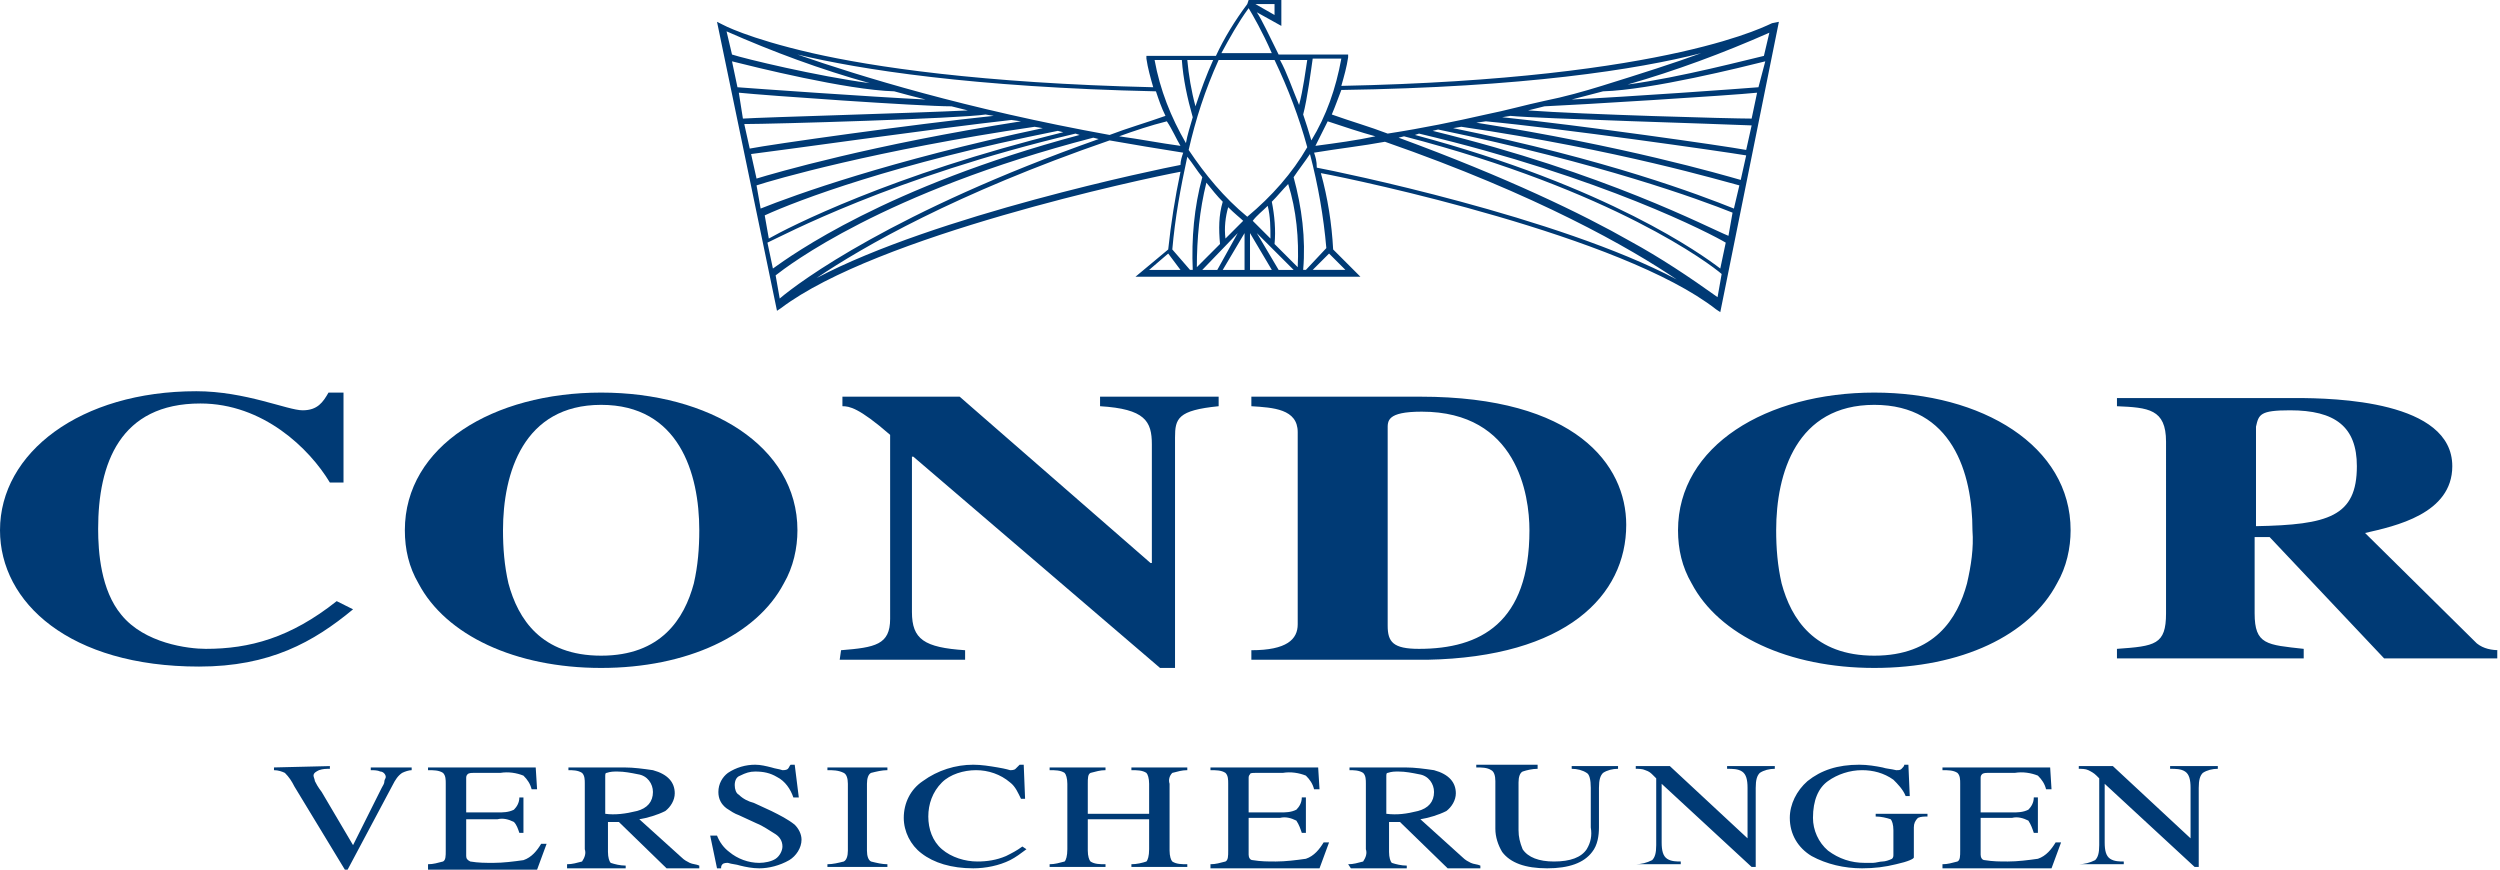
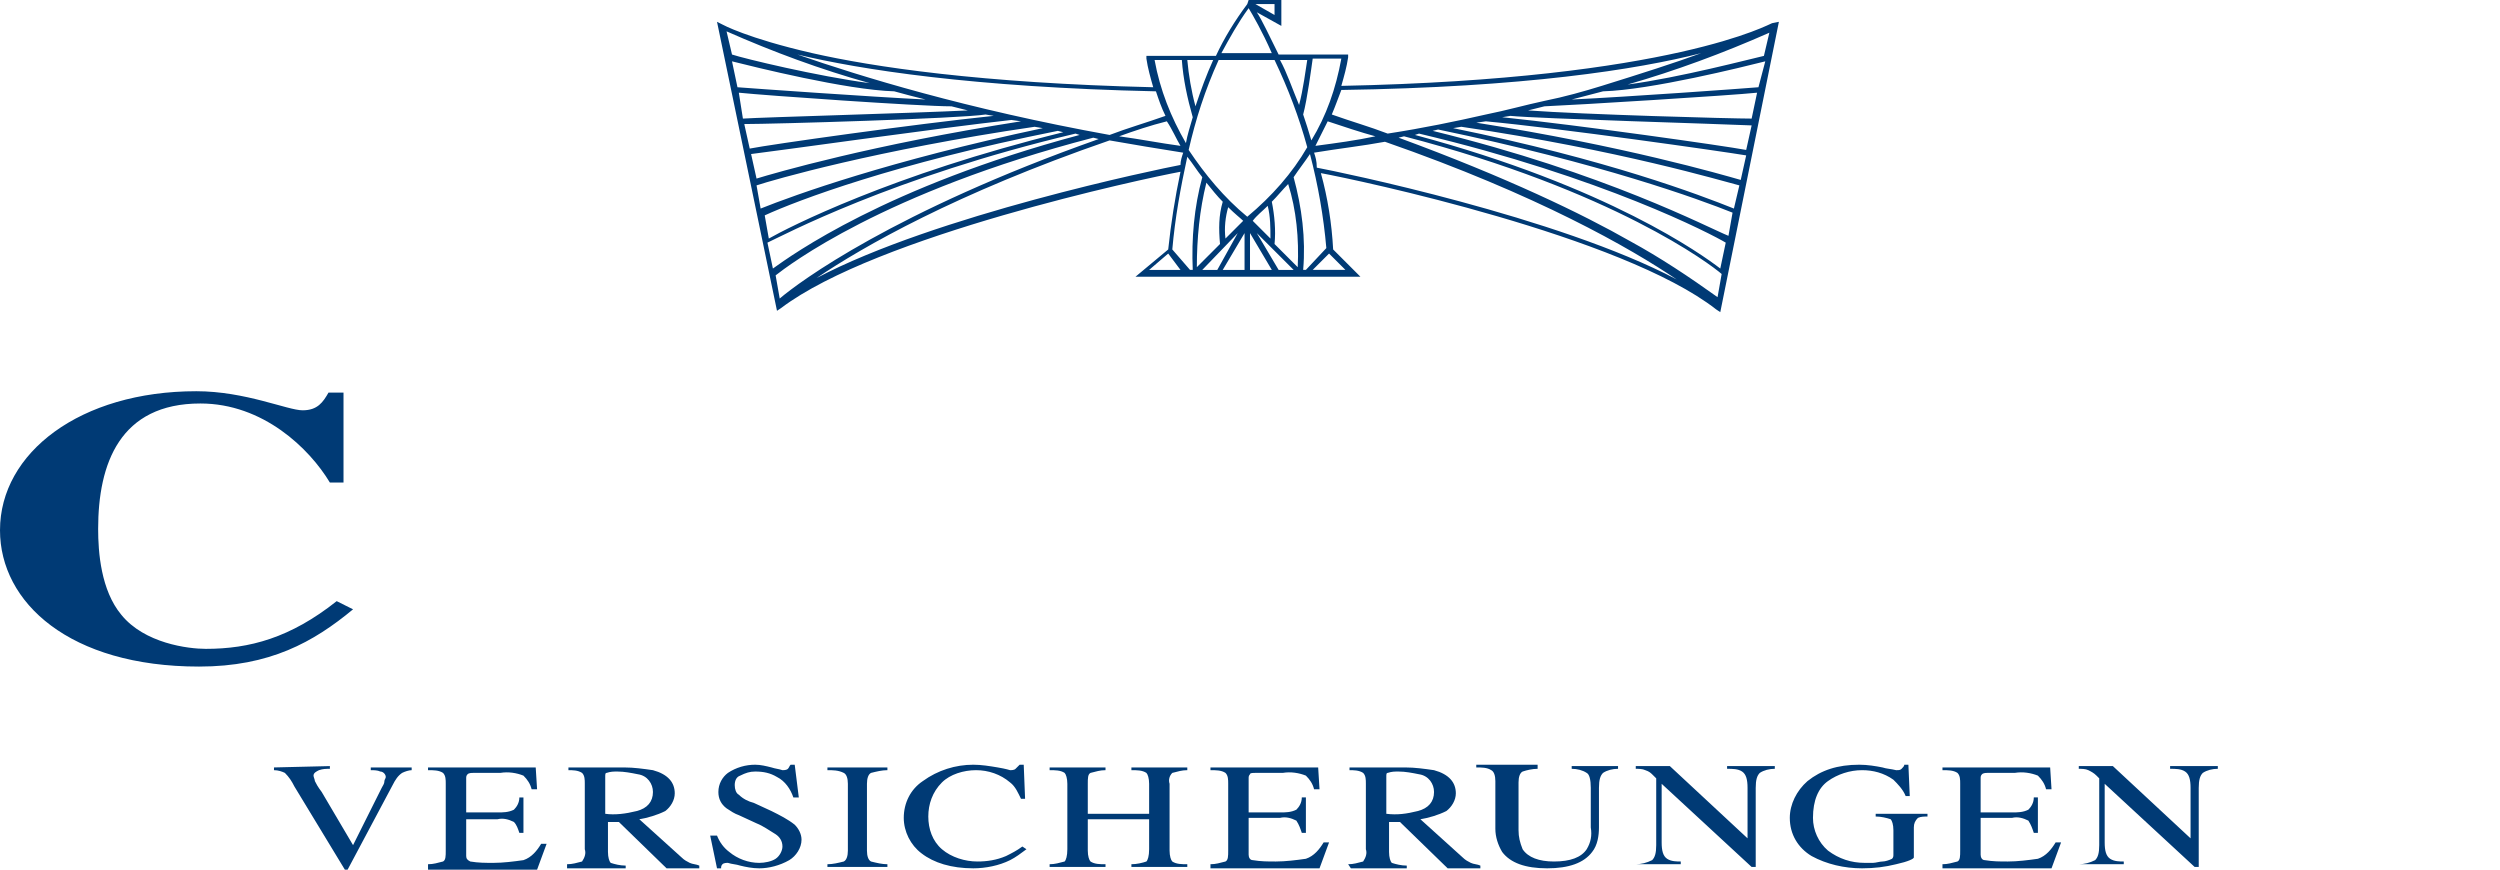
<svg xmlns="http://www.w3.org/2000/svg" xmlns:ns1="http://sodipodi.sourceforge.net/DTD/sodipodi-0.dtd" xmlns:ns2="http://www.inkscape.org/namespaces/inkscape" version="1.1" id="Ebene_1" x="0" y="0" viewBox="0 0 183.4 63.8" xml:space="preserve" ns1:docname="DL1021.svg" width="183.4" height="63.8" ns2:version="1.0.2 (e86c870879, 2021-01-15)">
  <defs id="defs23" />
  <ns1:namedview pagecolor="#ffffff" bordercolor="#666666" borderopacity="1" objecttolerance="10" gridtolerance="10" guidetolerance="10" ns2:pageopacity="0" ns2:pageshadow="2" ns2:window-width="2438" ns2:window-height="1256" id="namedview21" showgrid="false" ns2:zoom="5.04" ns2:cx="91.6" ns2:cy="32.8" ns2:window-x="0" ns2:window-y="34" ns2:window-maximized="0" ns2:current-layer="Ebene_1" />
  <style id="style2">.st0,.st1{fill:#003a75}.st1{fill-rule:evenodd;clip-rule:evenodd}</style>
  <path id="Path" class="st0" d="m 24.7,44.1 c -3.4,2.7 -6.4,3.5 -9.6,3.5 -1.3,0 -4.5,-0.4 -6.2,-2.5 -1.5,-1.8 -1.7,-4.6 -1.7,-6.3 0,-4.8 1.6,-9.2 7.5,-9.2 4.6,0 8,3.3 9.5,5.8 h 1 v -6.6 h -1.1 c -0.4,0.7 -0.8,1.3 -1.9,1.3 -1.1,0 -4.2,-1.4 -7.8,-1.4 C 5.9,28.7 0,33.2 0,38.9 c 0,5.3 5.1,10 14.6,10 5.2,0 8.4,-1.8 11.3,-4.2 z" />
-   <path id="Shape" class="st1" d="m 58.5,38.9 c 0,-6.2 -6.5,-10.1 -14.4,-10.1 -7.9,0 -14.4,3.9 -14.4,10.1 0,1.4 0.3,2.7 1,3.9 2,3.8 7.1,6.2 13.4,6.2 6.3,0 11.4,-2.4 13.4,-6.2 0.7,-1.2 1,-2.6 1,-3.9 z m -7.6,3.9 c -0.7,2.6 -2.4,5.3 -6.8,5.3 -4.4,0 -6.1,-2.7 -6.8,-5.3 -0.3,-1.3 -0.4,-2.6 -0.4,-3.9 0,-4.2 1.5,-9.2 7.2,-9.2 5.7,0 7.2,5 7.2,9.2 0,1.3 -0.1,2.6 -0.4,3.9 z" />
-   <path class="st0" d="m 61.6,48.4 h 9.2 v -0.7 c -3,-0.2 -3.9,-0.8 -3.9,-2.8 V 33.5 H 67 L 85.1,49 h 1.1 V 32.1 c 0,-1.4 0.2,-2 3.2,-2.3 v -0.7 h -8.7 v 0.7 c 3.3,0.2 3.8,1.1 3.8,2.8 v 8.7 h -0.1 l -14,-12.2 h -8.6 v 0.7 c 0.5,0 1.2,0.1 3.5,2.1 v 13.5 c 0,1.9 -1.1,2.1 -3.6,2.3 z" id="path6" />
-   <path class="st1" d="m 91.9,48.4 h 12.8 c 10.2,-0.2 14.6,-4.7 14.6,-9.9 0,-4.4 -3.7,-9.4 -15.1,-9.4 H 91.8 v 0.7 c 1.6,0.1 3.4,0.2 3.4,1.9 v 14.1 c 0,1.1 -0.8,1.9 -3.4,1.9 v 0.7 z m 9.9,-16.9 c 0,-0.6 -0.1,-1.3 2.5,-1.3 7,0 7.9,6.1 7.9,8.7 0,6.8 -3.6,8.7 -8.1,8.7 -1.9,0 -2.3,-0.5 -2.3,-1.7 z m 50.1,7.4 c 0,-6.2 -6.5,-10.1 -14.4,-10.1 -7.9,0 -14.4,3.9 -14.4,10.1 0,1.4 0.3,2.7 1,3.9 2,3.8 7.1,6.2 13.4,6.2 6.4,0 11.4,-2.4 13.4,-6.2 0.7,-1.2 1,-2.6 1,-3.9 z m -7.6,3.9 c -0.7,2.6 -2.4,5.3 -6.8,5.3 -4.4,0 -6.1,-2.7 -6.8,-5.3 -0.3,-1.3 -0.4,-2.6 -0.4,-3.9 0,-4.2 1.5,-9.2 7.2,-9.2 5.7,0 7.2,5 7.2,9.2 0.1,1.3 -0.1,2.6 -0.4,3.9 z m 21.2,-11.5 c 0.2,-0.9 0.3,-1.2 2.5,-1.2 3.3,0 4.9,1.2 4.9,4.1 0,3.7 -2.1,4.3 -7.4,4.4 z m 17.9,16.4 c -0.6,0 -1.2,-0.1 -1.7,-0.5 l -8.2,-8.1 c 2.2,-0.5 6.4,-1.4 6.4,-4.9 0,-4.8 -8.6,-5 -11.5,-5 h -13.1 v 0.6 c 2.3,0.1 3.6,0.2 3.6,2.6 V 45 c 0,2.3 -0.8,2.4 -3.6,2.6 v 0.7 H 169 v -0.7 c -2.7,-0.3 -3.6,-0.3 -3.6,-2.6 v -5.6 h 1.1 l 8.4,8.9 h 8.3 v -0.6 z" id="path8" />
  <path class="st0" d="m 24.2,56.2 v 0.2 c -0.3,0 -0.5,0 -0.8,0.1 -0.2,0.1 -0.4,0.2 -0.4,0.4 0,0.1 0.1,0.3 0.1,0.4 0.1,0.2 0.2,0.4 0.5,0.8 L 25.9,62 28,57.8 c 0.1,-0.2 0.2,-0.3 0.2,-0.5 0,-0.1 0.1,-0.2 0.1,-0.3 0,-0.2 -0.2,-0.4 -0.4,-0.4 -0.2,-0.1 -0.5,-0.1 -0.7,-0.1 v -0.2 h 3 v 0.2 c -0.2,0 -0.5,0.1 -0.7,0.2 -0.3,0.2 -0.5,0.5 -0.7,0.9 l -3.3,6.2 h -0.2 l -3.7,-6.1 c -0.2,-0.4 -0.4,-0.7 -0.7,-1 -0.2,-0.1 -0.5,-0.2 -0.8,-0.2 v -0.2 z m 7.2,7.2 c 0.4,0 0.7,-0.1 1.1,-0.2 0.2,-0.1 0.2,-0.4 0.2,-0.8 v -4.9 c 0,-0.3 0,-0.6 -0.2,-0.8 -0.3,-0.2 -0.7,-0.2 -1.1,-0.2 v -0.2 h 7.9 l 0.1,1.6 H 39 c -0.1,-0.4 -0.3,-0.7 -0.6,-1 -0.5,-0.2 -1.1,-0.3 -1.7,-0.2 h -2 c -0.1,0 -0.3,0 -0.4,0.1 -0.1,0.1 -0.1,0.2 -0.1,0.3 v 2.5 h 2.3 c 0.4,0 0.8,0 1.2,-0.2 0.2,-0.2 0.4,-0.5 0.4,-0.9 h 0.3 v 2.6 H 38.1 C 38,60.8 37.9,60.5 37.7,60.3 37.3,60.1 36.9,60 36.5,60.1 h -2.3 v 2.7 c 0,0.2 0.1,0.3 0.3,0.4 0.6,0.1 1.1,0.1 1.7,0.1 0.7,0 1.5,-0.1 2.2,-0.2 0.6,-0.2 1,-0.7 1.3,-1.2 h 0.4 l -0.7,1.9 h -8 z" id="path10" />
  <path class="st1" d="m 46.7,59.5 c 0.8,-0.2 1.2,-0.7 1.2,-1.4 0,-0.6 -0.4,-1.2 -1.1,-1.3 -0.5,-0.1 -1,-0.2 -1.5,-0.2 -0.3,0 -0.5,0 -0.8,0.1 -0.1,0 -0.1,0.1 -0.1,0.3 v 2.7 c 0.7,0.1 1.5,0 2.3,-0.2 z m -5.1,3.9 c 0.4,0 0.7,-0.1 1.1,-0.2 0.2,-0.3 0.3,-0.6 0.2,-0.9 v -4.8 c 0,-0.3 0,-0.6 -0.2,-0.8 -0.3,-0.2 -0.7,-0.2 -1,-0.2 v -0.2 h 4.1 c 0.7,0 1.4,0.1 2.1,0.2 1.1,0.3 1.6,0.9 1.6,1.7 0,0.5 -0.3,1 -0.7,1.3 -0.6,0.3 -1.3,0.5 -1.9,0.6 l 3.1,2.8 c 0.2,0.2 0.4,0.3 0.6,0.4 0.2,0.1 0.5,0.1 0.7,0.2 v 0.2 h -2.4 l -3.5,-3.4 h -0.8 v 2.2 c 0,0.4 0.1,0.7 0.2,0.8 0.3,0.1 0.7,0.2 1.1,0.2 v 0.2 h -4.3 z" id="path12" />
  <path class="st0" d="m 52.6,61.3 c 0.2,0.5 0.5,0.9 0.9,1.2 0.6,0.5 1.4,0.8 2.2,0.8 0.4,0 0.9,-0.1 1.2,-0.3 0.3,-0.2 0.5,-0.6 0.5,-0.9 0,-0.4 -0.2,-0.7 -0.5,-0.9 -0.5,-0.3 -0.9,-0.6 -1.4,-0.8 l -1.3,-0.6 c -0.3,-0.1 -0.6,-0.3 -0.9,-0.5 -0.4,-0.3 -0.6,-0.7 -0.6,-1.2 0,-0.6 0.3,-1.1 0.7,-1.4 0.6,-0.4 1.3,-0.6 2,-0.6 0.4,0 0.8,0.1 1.2,0.2 0.3,0.1 0.5,0.1 0.8,0.2 0.1,0 0.3,0 0.4,-0.1 0.1,-0.1 0.1,-0.2 0.2,-0.3 h 0.3 l 0.3,2.4 H 58.2 C 58,57.9 57.6,57.3 57,57 c -0.5,-0.3 -1,-0.4 -1.6,-0.4 -0.4,0 -0.7,0.1 -1.1,0.3 -0.3,0.1 -0.4,0.4 -0.4,0.7 0,0.3 0.1,0.6 0.3,0.7 0.3,0.3 0.7,0.5 1.1,0.6 l 1.3,0.6 c 0.6,0.3 1.2,0.6 1.7,1 0.3,0.3 0.5,0.7 0.5,1.1 0,0.6 -0.4,1.2 -0.9,1.5 -0.7,0.4 -1.5,0.6 -2.2,0.6 -0.5,0 -1,-0.1 -1.4,-0.2 -0.3,-0.1 -0.6,-0.1 -0.9,-0.2 -0.1,0 -0.3,0 -0.4,0.1 -0.1,0.1 -0.1,0.2 -0.1,0.3 h -0.3 l -0.5,-2.4 z m 8.1,2.1 c 0.4,0 0.8,-0.1 1.2,-0.2 0.2,-0.1 0.3,-0.4 0.3,-0.8 v -4.9 c 0,-0.4 -0.1,-0.7 -0.3,-0.8 -0.4,-0.2 -0.8,-0.2 -1.2,-0.2 v -0.2 h 4.4 v 0.2 c -0.4,0 -0.8,0.1 -1.2,0.2 -0.2,0.1 -0.3,0.4 -0.3,0.8 v 4.9 c 0,0.4 0.1,0.7 0.3,0.8 0.4,0.1 0.8,0.2 1.2,0.2 v 0.2 h -4.4 z m 12.5,-7.1 c 0.6,0.1 0.9,0.2 0.9,0.2 0.1,0 0.3,0 0.4,-0.1 l 0.3,-0.3 h 0.3 l 0.1,2.5 h -0.3 c -0.2,-0.4 -0.4,-0.9 -0.8,-1.2 -0.7,-0.6 -1.6,-0.9 -2.5,-0.9 -0.9,0 -1.9,0.3 -2.5,0.9 -0.7,0.7 -1,1.6 -1,2.5 0,0.9 0.3,1.8 1,2.4 0.7,0.6 1.7,0.9 2.6,0.9 0.7,0 1.4,-0.1 2.1,-0.4 0.4,-0.2 0.8,-0.4 1.2,-0.7 l 0.3,0.2 c -0.4,0.3 -0.8,0.6 -1.2,0.8 -0.8,0.4 -1.8,0.6 -2.7,0.6 -1.6,0 -2.9,-0.4 -3.8,-1.1 C 66.8,62 66.3,61 66.3,60 c 0,-1.1 0.5,-2.1 1.4,-2.7 1.1,-0.8 2.4,-1.2 3.7,-1.2 0.6,0 1.2,0.1 1.8,0.2 z m 3.8,7.1 c 0.4,0 0.7,-0.1 1.1,-0.2 0.1,-0.1 0.2,-0.4 0.2,-0.9 v -4.8 c 0,-0.4 -0.1,-0.7 -0.2,-0.8 -0.3,-0.2 -0.7,-0.2 -1.1,-0.2 v -0.2 h 4.1 v 0.2 c -0.4,0 -0.7,0.1 -1.1,0.2 -0.2,0.1 -0.2,0.4 -0.2,0.8 v 2.2 h 4.5 v -2.2 c 0,-0.4 -0.1,-0.7 -0.2,-0.8 -0.3,-0.2 -0.7,-0.2 -1.1,-0.2 v -0.2 h 4.1 v 0.2 c -0.4,0 -0.7,0.1 -1.1,0.2 -0.2,0.2 -0.3,0.5 -0.2,0.8 v 4.9 c 0,0.4 0.1,0.7 0.2,0.8 0.3,0.2 0.7,0.2 1.1,0.2 v 0.2 H 83 v -0.2 c 0.4,0 0.8,-0.1 1.1,-0.2 0.1,-0.1 0.2,-0.4 0.2,-0.9 v -2.2 h -4.5 v 2.3 c 0,0.4 0.1,0.7 0.2,0.8 0.3,0.2 0.7,0.2 1.1,0.2 v 0.2 H 77 Z m 11.8,0 c 0.4,0 0.7,-0.1 1.1,-0.2 0.2,-0.1 0.2,-0.4 0.2,-0.8 v -4.9 c 0,-0.3 0,-0.6 -0.2,-0.8 -0.3,-0.2 -0.7,-0.2 -1.1,-0.2 v -0.2 h 7.9 l 0.1,1.6 h -0.4 c -0.1,-0.4 -0.3,-0.7 -0.6,-1 -0.5,-0.2 -1.1,-0.3 -1.7,-0.2 h -2 c -0.2,0 -0.4,0 -0.4,0.1 -0.1,0.1 -0.1,0.2 -0.1,0.3 v 2.5 h 2.3 c 0.4,0 0.8,0 1.2,-0.2 0.2,-0.2 0.4,-0.5 0.4,-0.9 h 0.3 v 2.6 H 95.5 C 95.4,60.8 95.3,60.5 95.1,60.2 94.7,60 94.3,59.9 93.9,60 h -2.3 v 2.7 c 0,0.2 0.1,0.4 0.3,0.4 0.6,0.1 1.1,0.1 1.7,0.1 0.7,0 1.5,-0.1 2.2,-0.2 0.6,-0.2 1,-0.7 1.3,-1.2 h 0.4 l -0.7,1.9 h -8 z" id="path14" />
  <path class="st1" d="m 104,59.5 c 0.8,-0.2 1.2,-0.7 1.2,-1.4 0,-0.6 -0.4,-1.2 -1.1,-1.3 -0.5,-0.1 -1,-0.2 -1.5,-0.2 -0.3,0 -0.5,0 -0.8,0.1 -0.1,0 -0.1,0.1 -0.1,0.3 v 2.7 c 0.8,0.1 1.5,0 2.3,-0.2 z m -5.1,3.9 c 0.4,0 0.7,-0.1 1.1,-0.2 0.2,-0.3 0.3,-0.6 0.2,-0.9 v -4.8 c 0,-0.3 0,-0.6 -0.2,-0.8 -0.3,-0.2 -0.7,-0.2 -1,-0.2 v -0.2 h 4.1 c 0.7,0 1.4,0.1 2.1,0.2 1.1,0.3 1.6,0.9 1.6,1.7 0,0.5 -0.3,1 -0.7,1.3 -0.6,0.3 -1.3,0.5 -1.9,0.6 l 3.1,2.8 c 0.2,0.2 0.4,0.3 0.6,0.4 0.2,0.1 0.5,0.1 0.7,0.2 v 0.2 h -2.4 l -3.5,-3.4 h -0.8 v 2.2 c 0,0.4 0.1,0.7 0.2,0.8 0.3,0.1 0.7,0.2 1.1,0.2 v 0.2 h -4.1 z" id="path16" />
  <path class="st0" d="m 112.8,56.2 v 0.2 c -0.4,0 -0.8,0.1 -1.1,0.2 -0.2,0.1 -0.3,0.4 -0.3,0.8 v 3.5 c 0,0.5 0.1,0.9 0.3,1.4 0.4,0.6 1.2,0.9 2.3,0.9 1.2,0 2,-0.3 2.4,-0.9 0.3,-0.5 0.4,-1 0.3,-1.6 v -2.9 c 0,-0.6 -0.1,-1 -0.3,-1.1 -0.3,-0.2 -0.7,-0.3 -1.1,-0.3 v -0.2 h 3.4 v 0.2 c -0.4,0 -0.8,0.1 -1.1,0.3 -0.2,0.2 -0.3,0.5 -0.3,1.1 v 2.9 c 0,0.6 -0.1,1.3 -0.5,1.8 -0.6,0.8 -1.7,1.2 -3.3,1.2 -1.6,0 -2.7,-0.4 -3.3,-1.2 -0.3,-0.5 -0.5,-1.1 -0.5,-1.7 v -3.5 c 0,-0.4 -0.1,-0.7 -0.3,-0.8 -0.3,-0.2 -0.7,-0.2 -1.1,-0.2 v -0.2 h 4.5 z m 7.2,7.2 c 0.4,0 0.8,-0.1 1.2,-0.3 0.2,-0.2 0.3,-0.5 0.3,-1.1 v -4.9 l -0.2,-0.2 c -0.2,-0.2 -0.3,-0.3 -0.6,-0.4 -0.2,-0.1 -0.5,-0.1 -0.7,-0.1 v -0.2 h 2.5 l 5.7,5.3 v -3.7 c 0,-0.6 -0.1,-1 -0.4,-1.2 -0.3,-0.2 -0.7,-0.2 -1.1,-0.2 v -0.2 h 3.5 v 0.2 c -0.4,0 -0.8,0.1 -1.1,0.3 -0.2,0.2 -0.3,0.5 -0.3,1.1 v 5.8 h -0.3 l -6.6,-6.1 v 4.3 c 0,0.6 0.1,1 0.4,1.2 0.3,0.2 0.7,0.2 1,0.2 v 0.2 h -3.5 z m 18.1,-7.1 c 0.3,0.1 0.6,0.1 1,0.2 0.2,0 0.3,0 0.4,-0.1 0.1,-0.1 0.2,-0.2 0.2,-0.3 h 0.3 l 0.1,2.3 h -0.3 c -0.2,-0.5 -0.6,-0.9 -0.9,-1.2 -0.7,-0.5 -1.5,-0.7 -2.3,-0.7 -0.9,0 -1.8,0.3 -2.5,0.8 -0.7,0.5 -1.1,1.4 -1.1,2.7 0,0.9 0.4,1.8 1.1,2.4 0.8,0.6 1.7,0.9 2.7,0.9 h 0.6 c 0.2,0 0.5,-0.1 0.7,-0.1 0.2,0 0.5,-0.1 0.7,-0.2 0.1,-0.1 0.1,-0.2 0.1,-0.3 v -1.8 c 0,-0.4 -0.1,-0.7 -0.2,-0.8 -0.3,-0.1 -0.7,-0.2 -1.1,-0.2 v -0.2 h 3.8 v 0.2 c -0.2,0 -0.5,0 -0.7,0.1 -0.2,0.2 -0.3,0.4 -0.3,0.7 v 2.2 c 0,0.1 -0.4,0.3 -1.3,0.5 -0.8,0.2 -1.6,0.3 -2.5,0.3 -1.3,0 -2.6,-0.3 -3.7,-0.9 -1,-0.6 -1.6,-1.6 -1.6,-2.8 0,-1 0.5,-2 1.3,-2.7 1,-0.8 2.2,-1.2 3.8,-1.2 0.6,0 1.2,0.1 1.7,0.2 z m 4.4,7.1 c 0.4,0 0.7,-0.1 1.1,-0.2 0.2,-0.1 0.2,-0.4 0.2,-0.8 v -4.9 c 0,-0.3 0,-0.6 -0.2,-0.8 -0.3,-0.2 -0.7,-0.2 -1.1,-0.2 v -0.2 h 7.9 l 0.1,1.6 h -0.4 c -0.1,-0.4 -0.3,-0.7 -0.6,-1 -0.5,-0.2 -1.1,-0.3 -1.7,-0.2 h -2 c -0.1,0 -0.3,0 -0.4,0.1 -0.1,0.1 -0.1,0.2 -0.1,0.3 v 2.5 h 2.3 c 0.4,0 0.8,0 1.2,-0.2 0.2,-0.2 0.4,-0.5 0.4,-0.9 h 0.3 v 2.6 h -0.3 C 149.1,60.8 149,60.5 148.8,60.2 148.4,60 148,59.9 147.6,60 h -2.3 v 2.7 c 0,0.2 0.1,0.4 0.3,0.4 0.6,0.1 1.1,0.1 1.7,0.1 0.7,0 1.5,-0.1 2.2,-0.2 0.6,-0.2 1,-0.7 1.3,-1.2 h 0.4 l -0.7,1.9 h -8 z m 10,0 c 0.4,0 0.8,-0.1 1.2,-0.3 0.2,-0.2 0.3,-0.5 0.3,-1.1 v -4.9 l -0.2,-0.2 c -0.2,-0.2 -0.4,-0.3 -0.6,-0.4 -0.2,-0.1 -0.5,-0.1 -0.7,-0.1 v -0.2 h 2.5 l 5.7,5.3 v -3.7 c 0,-0.6 -0.1,-1 -0.4,-1.2 -0.3,-0.2 -0.7,-0.2 -1.1,-0.2 v -0.2 h 3.5 v 0.2 c -0.4,0 -0.8,0.1 -1.1,0.3 -0.2,0.2 -0.3,0.5 -0.3,1.1 v 5.8 H 161 l -6.6,-6.1 v 4.3 c 0,0.6 0.1,1 0.4,1.2 0.3,0.2 0.7,0.2 1,0.2 v 0.2 h -3.5 z M 130,1.7 c -0.1,0 -7.2,4.1 -31.6,4.6 0.2,-0.7 0.4,-1.4 0.5,-2.1 V 4 H 93.8 C 93.1,2.6 92.6,1.5 92.2,0.9 l 1.8,1 V 0 H 91.6 L 91.5,0.3 C 90.6,1.5 89.8,2.8 89.2,4.1 H 84.1 V 4.3 C 84.2,5 84.4,5.7 84.6,6.4 71.9,6.1 64,4.9 59.6,3.9 54.8,2.8 53,1.8 53,1.8 L 52.6,1.6 57,22.8 57.3,22.6 c 7,-5.3 26.6,-9.5 29.3,-10 -0.4,1.9 -0.7,3.8 -0.9,5.7 l -2.4,2 h 16.5 l -2,-2 c -0.1,-1.9 -0.4,-3.8 -0.9,-5.6 2.7,0.5 22.1,4.6 29,10 l 0.3,0.2 4.3,-21.3 z m -2.8,13.6 c -2.5,-1 -9.3,-3.6 -20.6,-5.9 l 0.6,-0.1 c 11.6,1.7 19.2,4 20.4,4.3 z m -7.6,2.4 c -3.5,-2 -9.1,-4.7 -17,-7.6 L 103,10 c 15.4,4 22.5,9.4 23.3,10.1 l -0.3,1.7 c -2.1,-1.5 -4.2,-2.9 -6.4,-4.1 z m -15.8,-7.8 0.3,-0.1 c 13.5,3.2 21.5,7.4 22.5,8 l -0.4,1.9 c -1.3,-1 -8.2,-6 -22.4,-9.8 z m 1.3,-0.3 0.4,-0.1 c 12,2.5 19.1,5.1 21.6,6.1 l -0.3,1.7 c -1.5,-0.6 -9,-4.6 -21.7,-7.7 z M 108.3,9 109,8.9 c 5.4,0.5 17.3,2.2 19.1,2.5 l -0.4,1.8 C 126.3,12.8 119.1,10.7 108.3,9 Z m 1.9,-0.4 0.6,-0.1 c 2,0.2 15.6,0.6 17.7,0.7 L 128.1,11 C 126.5,10.7 116,9.2 110.2,8.6 Z m 1.9,-0.5 1.2,-0.3 C 115.7,7.7 127,7 128.9,6.8 l -0.4,1.9 C 127,8.7 116.1,8.4 112.1,8.1 Z M 129,6.4 c -1.2,0.1 -9.5,0.7 -13.7,0.9 0.8,-0.2 1.5,-0.4 2.3,-0.6 3.5,-0.1 10.3,-1.8 11.9,-2.2 z m 0.4,-2.3 c -0.9,0.2 -6.2,1.6 -10,2.1 3.5,-1 7,-2.3 10.4,-3.8 z m -4.6,-0.2 c -1.9,0.7 -4.4,1.5 -7.3,2.4 -1.3,0.4 -2.7,0.8 -4.2,1.1 -1.4,0.3 -2.8,0.7 -4.3,1 -2.2,0.5 -4.6,1 -7.2,1.4 C 100.5,9.3 99.1,8.9 97.7,8.4 98,7.7 98.2,7.1 98.4,6.6 111.8,6.4 120.1,5.1 124.8,3.9 Z m -36.3,9.5 c 0.4,0.5 0.8,1 1.2,1.4 -0.3,1 -0.3,2 -0.2,3.1 l -1.7,1.7 c 0,-2.1 0.2,-4.2 0.7,-6.2 z m 4.5,1.7 c 0.2,0.8 0.2,1.6 0.2,2.4 l -1.3,-1.3 c 0.3,-0.4 0.7,-0.7 1.1,-1.1 z m -3.1,2.4 c -0.1,-0.8 0,-1.6 0.2,-2.3 0.5,0.5 0.9,0.8 1.1,1 z m 0.9,-0.4 -1.5,2.7 h -1.1 z m 0.5,0 v 2.7 h -1.6 z m 0.4,0 1.6,2.7 h -1.6 z m 0.5,0 2.7,2.7 h -1.1 z m 3,2.5 -1.7,-1.7 c 0.1,-1 0,-2.1 -0.2,-3.1 0.4,-0.4 0.8,-0.9 1.2,-1.3 0.6,1.9 0.8,4 0.7,6.1 z M 91.5,15.9 C 89.8,14.5 88.4,12.8 87.2,11 87.7,8.8 88.4,6.6 89.4,4.4 h 4.1 c 1,2.1 1.8,4.2 2.4,6.4 -1.1,1.9 -2.6,3.6 -4.4,5.1 z m -4.9,-5.2 c -1.5,-0.2 -3,-0.5 -4.5,-0.7 1.1,-0.4 2.3,-0.8 3.5,-1.1 0.4,0.6 0.7,1.3 1,1.8 z M 97.4,8.9 c 1.2,0.4 2.4,0.8 3.5,1.1 -1.4,0.3 -2.9,0.5 -4.4,0.7 z m -1.2,1.4 C 96,9.6 95.8,9 95.6,8.4 95.9,7.3 96.2,5 96.3,4.3 h 2.1 c -0.4,2.2 -1.1,4.2 -2.2,6 z M 95.9,4.4 C 95.8,5 95.6,6.6 95.3,7.7 94.8,6.5 94.4,5.3 93.9,4.4 Z M 93.5,0.3 V 1.1 L 92.1,0.3 Z m -1.9,0.3 c 0.3,0.5 1,1.7 1.7,3.3 h -3.7 c 0.6,-1.1 1.2,-2.2 2,-3.3 z M 87.7,7.8 C 87.4,6.7 87.2,5.5 87.1,4.4 H 89 c -0.5,1.1 -0.9,2.2 -1.3,3.4 z m -1,-3.4 c 0.1,1.4 0.4,2.8 0.8,4.2 C 87.3,9.3 87.1,9.9 87,10.5 85.9,8.6 85.1,6.6 84.7,4.4 Z M 84.8,6.7 C 85,7.3 85.2,7.9 85.5,8.5 84.1,9 82.7,9.4 81.4,9.9 70.9,8 63.1,5.6 58.5,4 63.1,5.1 71.3,6.4 84.8,6.7 Z M 57.2,21.9 56.9,20.2 c 0.9,-0.7 7.9,-6.1 23.3,-10.1 l 0.4,0.1 c -15,5.3 -22,10.5 -23.4,11.7 z M 55.5,13.6 C 56.7,13.2 64.3,11 75.9,9.3 l 0.6,0.1 C 65.2,11.8 58.3,14.3 55.8,15.3 Z M 53.3,2.3 C 56.7,3.8 60.2,5.1 63.8,6.1 60,5.6 54.6,4.3 53.7,4 Z m 12.3,4.4 c 0.7,0.2 1.5,0.4 2.3,0.6 C 63.8,7.1 55.4,6.5 54.1,6.4 L 53.7,4.5 c 1.6,0.4 8.4,2.1 11.9,2.2 z M 69.8,7.8 71,8.1 C 67,8.3 56,8.6 54.5,8.7 L 54.2,6.8 c 1.9,0.2 13.3,1 15.6,1 z m 2.5,0.6 0.6,0.1 C 67.1,9.1 56.5,10.6 55,10.9 L 54.6,9.1 c 2.1,0 15.8,-0.4 17.7,-0.7 z m 1.9,0.4 0.7,0.1 C 64,10.6 56.8,12.7 55.5,13.1 L 55.1,11.3 C 56.8,11.1 68.8,9.4 74.2,8.8 Z m 3.4,0.8 0.4,0.1 c -12.6,3.1 -20.2,7 -21.6,7.8 L 56.1,15.8 C 58.5,14.7 65.6,12 77.6,9.6 Z m 1.3,0.2 0.3,0.1 C 65,13.7 58.1,18.7 56.7,19.7 l -0.4,-1.9 c 1.1,-0.5 9.1,-4.8 22.6,-8 z m -19,10.6 c 3.4,-2.3 10.2,-6.2 21.5,-10.1 1.7,0.3 3.5,0.6 5.4,0.9 -0.1,0.3 -0.2,0.6 -0.2,0.9 -1.6,0.3 -18,3.7 -26.7,8.3 z m 24.4,-0.6 1.4,-1.2 0.9,1.2 z M 86,18.3 c 0.2,-2.3 0.6,-4.5 1.1,-6.8 0.4,0.5 0.7,1 1.1,1.5 -0.6,2.2 -0.8,4.5 -0.7,6.8 h -0.2 z m 10.3,1.5 1.2,-1.2 1.2,1.2 z m -0.5,0 h -0.2 c 0.2,-2.3 -0.1,-4.6 -0.7,-6.8 0.4,-0.6 0.8,-1.1 1.2,-1.7 0.6,2.3 1,4.6 1.2,6.9 z m 0.6,-8.6 c 1.8,-0.3 3.6,-0.5 5.2,-0.8 11.2,3.9 18,7.8 21.4,10.1 -8.7,-4.6 -24.8,-7.9 -26.4,-8.2 0,-0.5 -0.1,-0.8 -0.2,-1.1 z" id="path18" />
</svg>